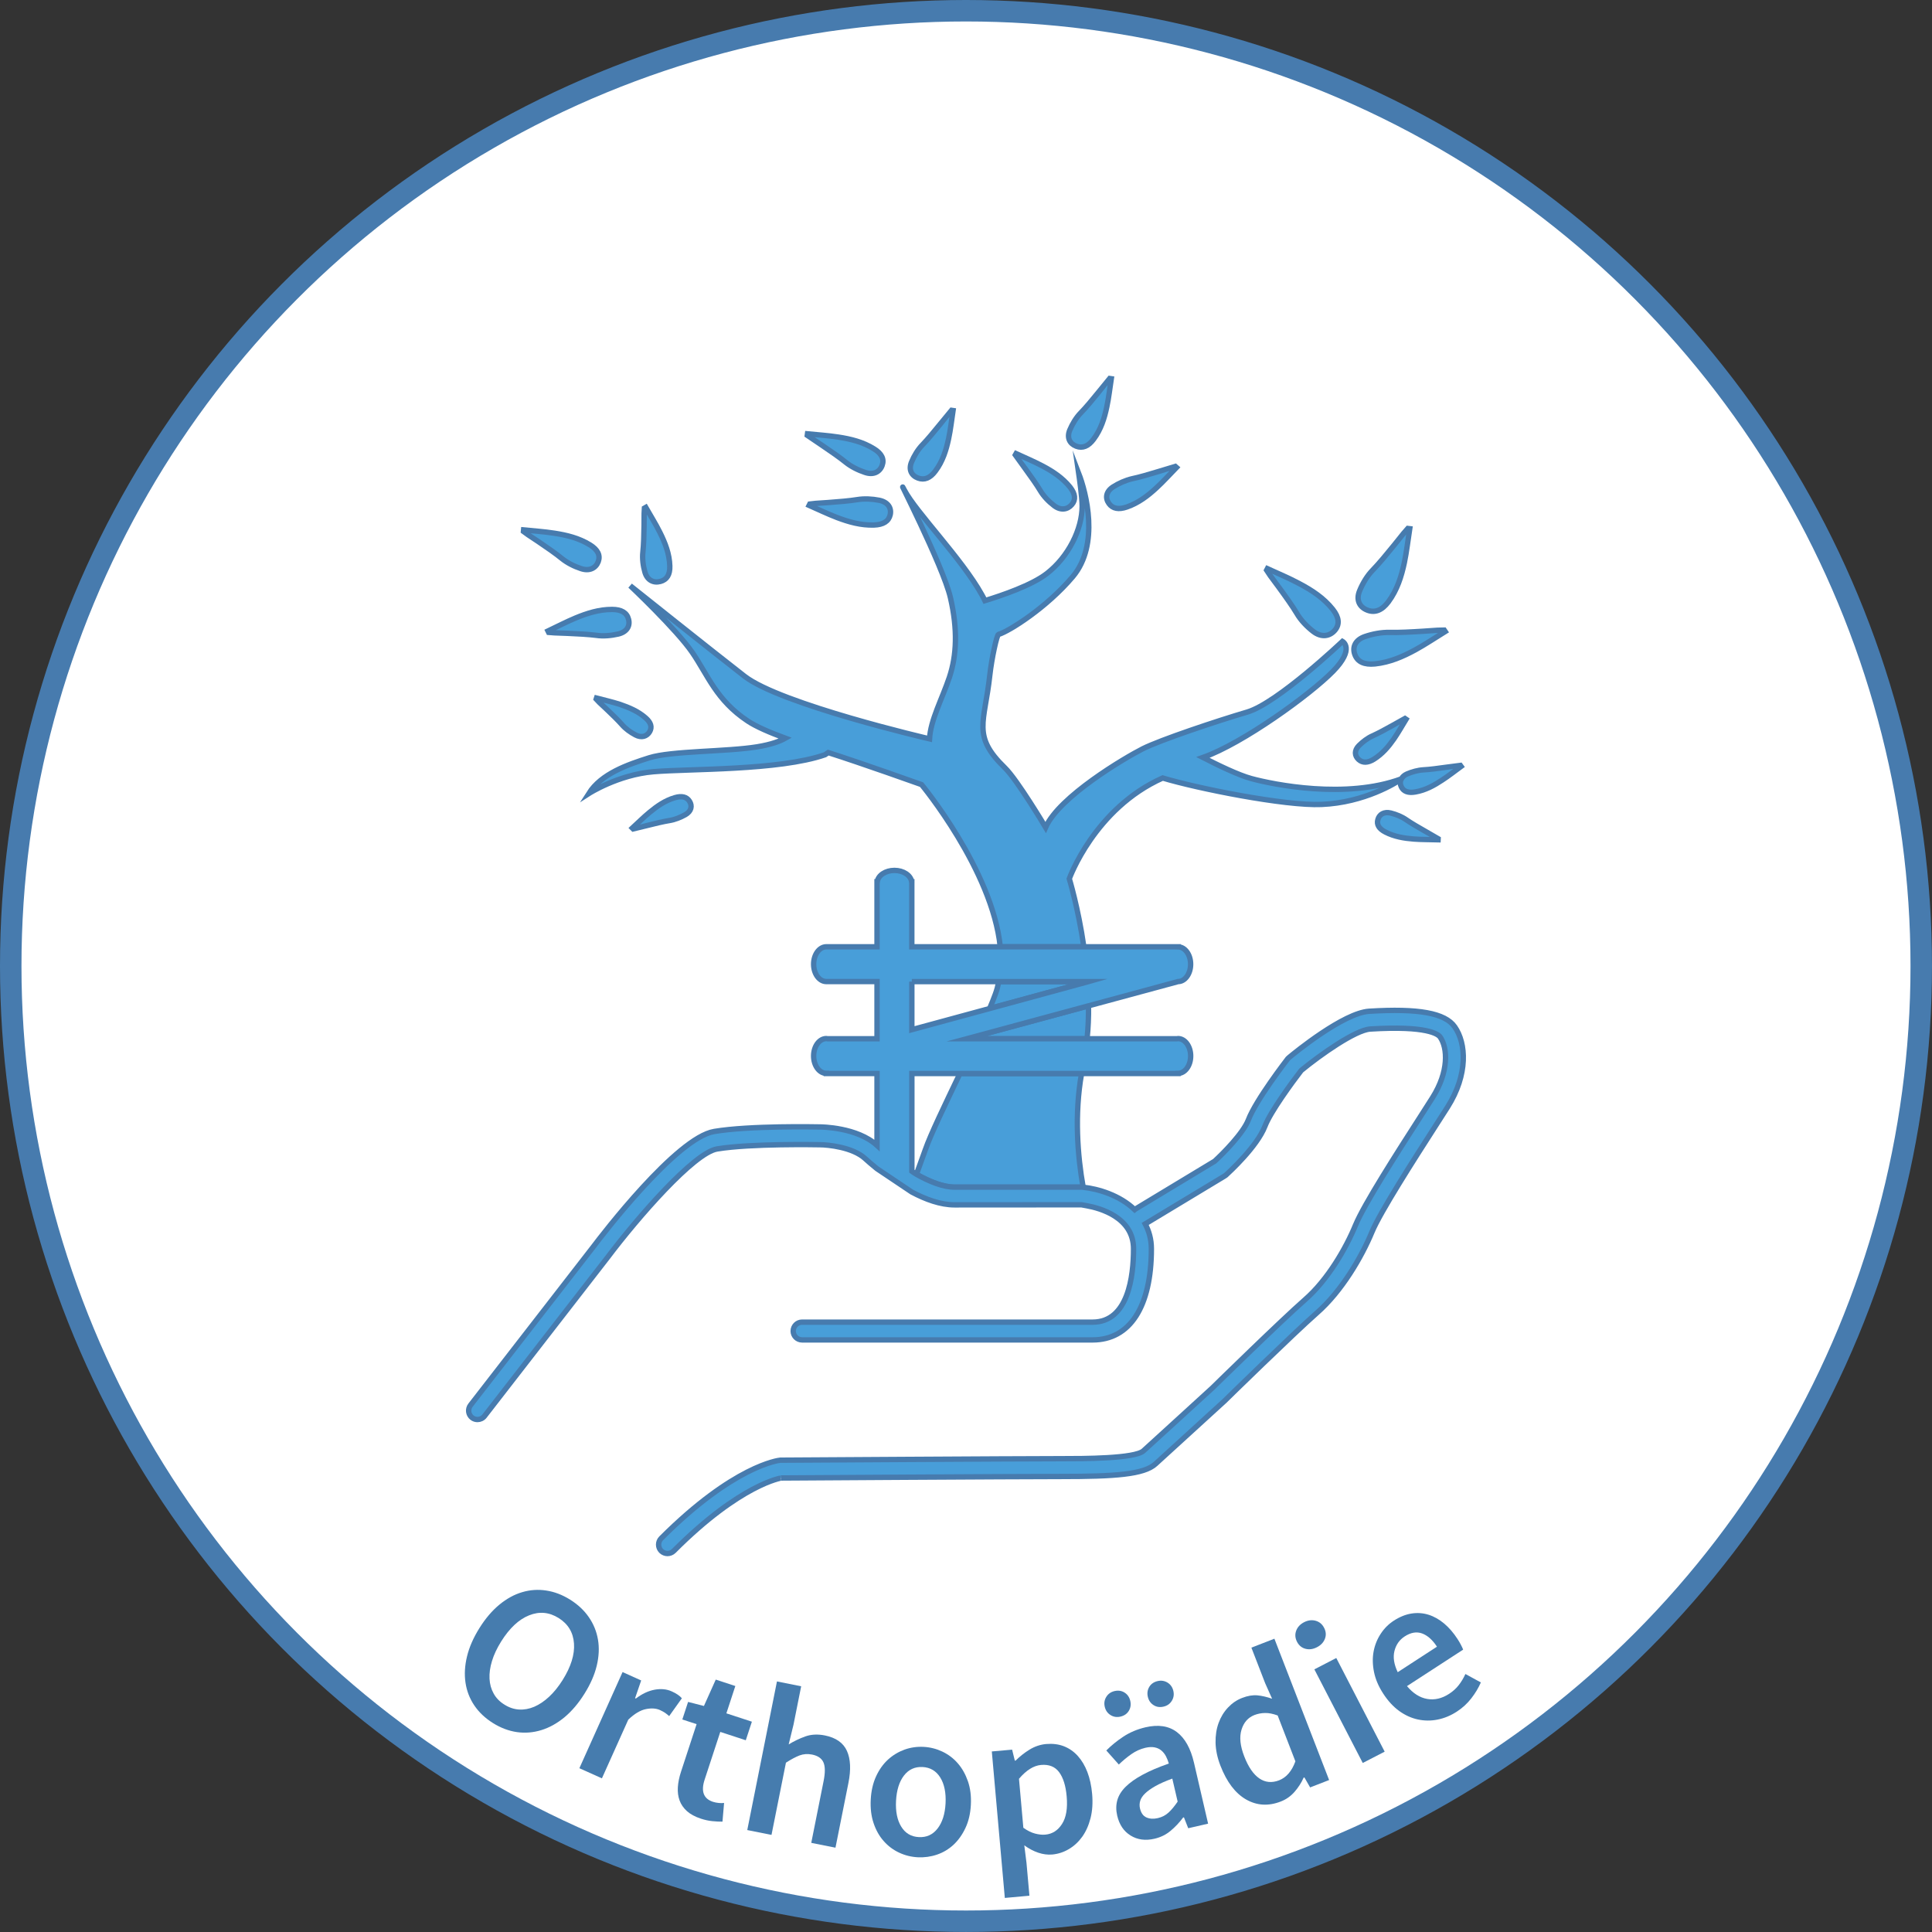
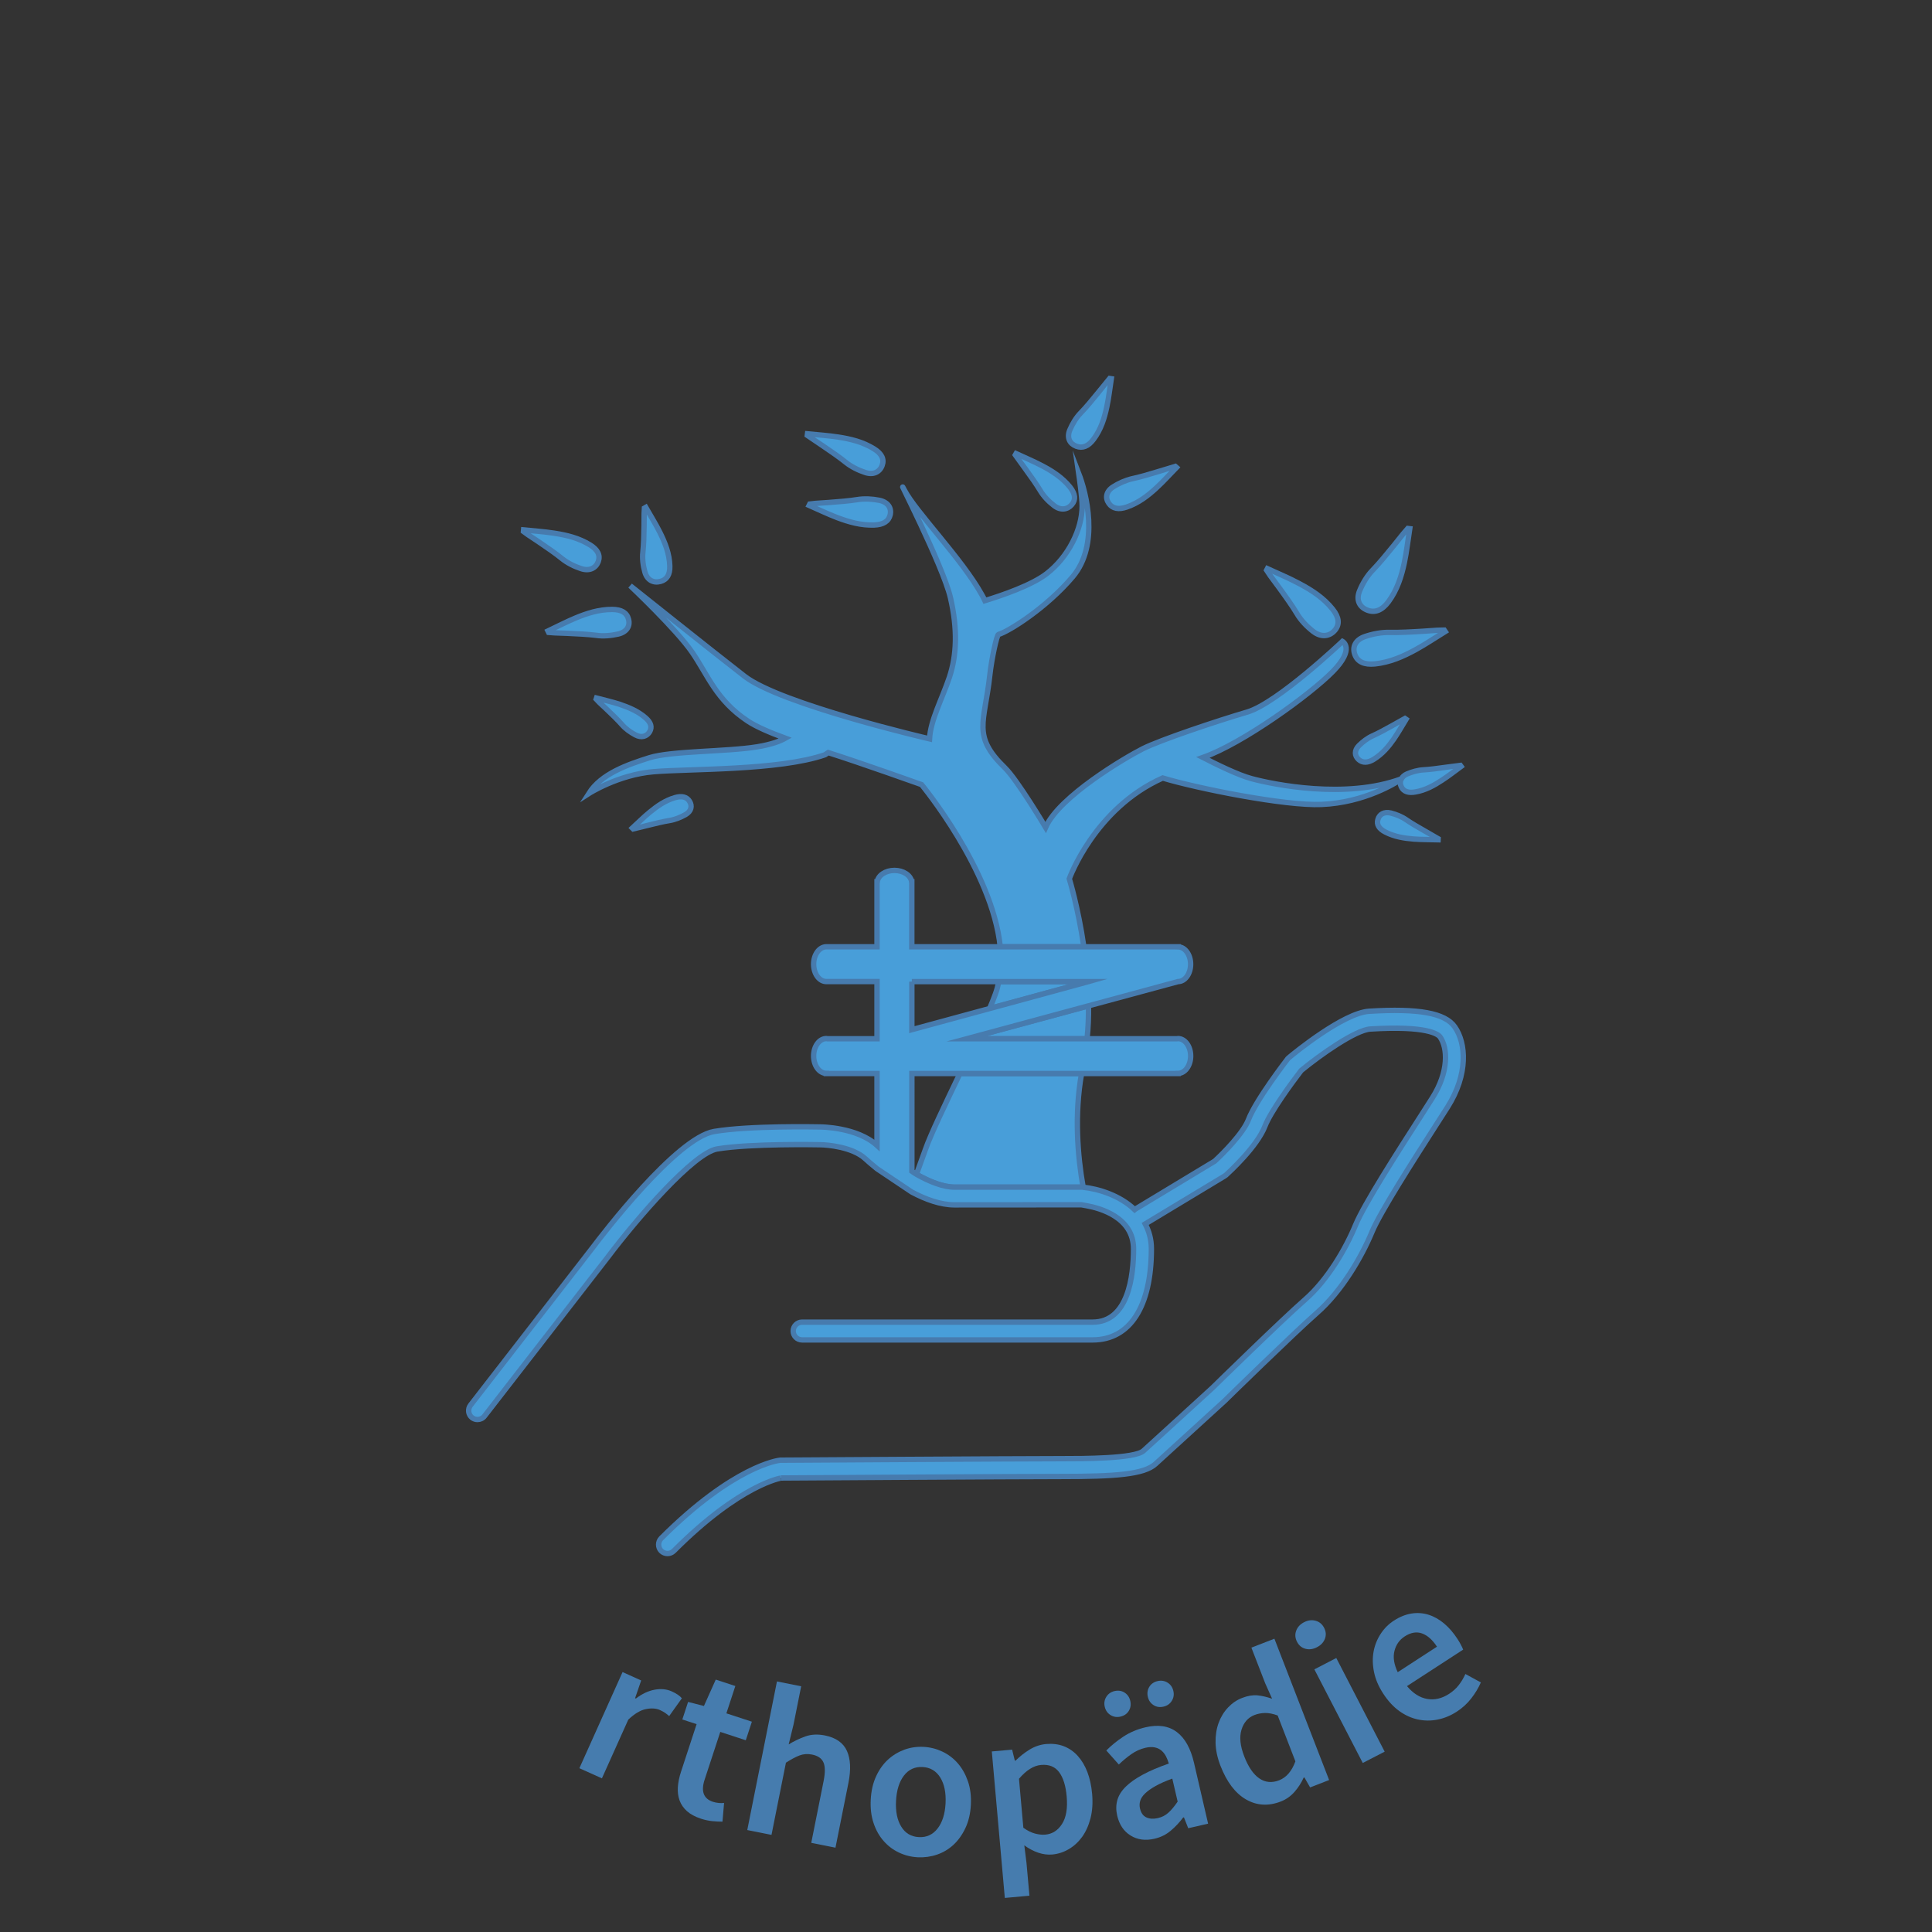
<svg xmlns="http://www.w3.org/2000/svg" version="1.1" id="Ebene_1" x="0px" y="0px" width="90.001px" height="90px" viewBox="0 0 90.001 90" enable-background="new 0 0 90.001 90" xml:space="preserve">
  <rect x="0" y="0" width="90.001" height="90" fill="#333333" stroke="none" />
  <g>
-     <circle fill="#FFFFFF" stroke="#477BAE" stroke-miterlimit="10" cx="45" cy="45" r="44.5" />
    <g>
      <circle fill="none" cx="45" cy="45.001" r="44.5" />
-       <path fill="#467CAE" d="M22.962,80.266c-0.362-0.227-0.651-0.5-0.867-0.82s-0.353-0.674-0.41-1.061    c-0.057-0.385-0.034-0.793,0.071-1.223c0.104-0.432,0.298-0.873,0.581-1.324c0.279-0.445,0.589-0.809,0.929-1.088    c0.339-0.279,0.693-0.473,1.06-0.58c0.367-0.109,0.74-0.135,1.121-0.076c0.381,0.057,0.752,0.199,1.114,0.426    c0.362,0.227,0.651,0.498,0.87,0.816c0.218,0.316,0.36,0.664,0.425,1.045c0.065,0.379,0.046,0.781-0.056,1.209    s-0.293,0.865-0.573,1.311c-0.283,0.453-0.596,0.818-0.937,1.102c-0.342,0.281-0.7,0.479-1.075,0.594s-0.754,0.146-1.136,0.092    C23.695,80.633,23.323,80.492,22.962,80.266z M23.498,79.408c0.22,0.139,0.448,0.215,0.683,0.229s0.471-0.029,0.707-0.129    c0.235-0.102,0.466-0.256,0.691-0.465s0.435-0.469,0.63-0.779c0.389-0.621,0.566-1.189,0.53-1.703    c-0.036-0.514-0.274-0.91-0.715-1.186c-0.44-0.275-0.9-0.318-1.378-0.125c-0.478,0.191-0.912,0.598-1.301,1.219    c-0.194,0.312-0.337,0.613-0.426,0.908c-0.09,0.293-0.128,0.568-0.115,0.824s0.077,0.486,0.192,0.691    C23.11,79.1,23.277,79.271,23.498,79.408z" />
      <path fill="#467CAE" d="M26.99,82.371l2.012-4.479l0.867,0.391l-0.284,0.826l0.037,0.016c0.289-0.221,0.581-0.357,0.876-0.412    c0.294-0.053,0.561-0.027,0.797,0.08c0.213,0.096,0.37,0.201,0.47,0.32l-0.592,0.83c-0.068-0.061-0.133-0.111-0.194-0.154    c-0.062-0.041-0.141-0.084-0.238-0.129c-0.176-0.078-0.393-0.094-0.648-0.043c-0.256,0.049-0.531,0.213-0.824,0.49l-1.229,2.736    L26.99,82.371z" />
      <path fill="#467CAE" d="M32.649,84.721c-0.272-0.09-0.488-0.207-0.648-0.35c-0.16-0.145-0.274-0.309-0.342-0.496    c-0.069-0.188-0.096-0.393-0.082-0.617c0.014-0.223,0.062-0.461,0.145-0.715l0.729-2.225l-0.665-0.217l0.268-0.818l0.738,0.189    l0.551-1.229l0.912,0.299l-0.417,1.273l1.188,0.389l-0.284,0.865l-1.188-0.389l-0.729,2.223c-0.179,0.545-0.05,0.889,0.387,1.033    c0.083,0.025,0.169,0.045,0.261,0.053c0.092,0.01,0.177,0.01,0.258,0l-0.075,0.871c-0.141,0.002-0.298-0.006-0.471-0.023    S32.833,84.781,32.649,84.721z" />
      <path fill="#467CAE" d="M34.811,85.252l1.383-6.924l1.128,0.227l-0.356,1.783l-0.226,0.924c0.241-0.148,0.498-0.271,0.773-0.371    c0.274-0.098,0.578-0.113,0.912-0.047c0.517,0.104,0.859,0.344,1.029,0.721s0.193,0.873,0.07,1.488l-0.604,3.02l-1.128-0.225    l0.574-2.873c0.08-0.398,0.077-0.691-0.008-0.879s-0.262-0.307-0.529-0.361c-0.209-0.041-0.404-0.027-0.584,0.041    c-0.181,0.07-0.392,0.182-0.633,0.338l-0.672,3.363L34.811,85.252z" />
      <path fill="#467CAE" d="M42.753,86.52c-0.307-0.016-0.596-0.088-0.87-0.217c-0.273-0.127-0.513-0.307-0.717-0.539    c-0.205-0.23-0.362-0.51-0.471-0.836c-0.11-0.326-0.154-0.691-0.132-1.098c0.022-0.406,0.104-0.766,0.248-1.078    c0.144-0.314,0.329-0.574,0.557-0.783c0.228-0.207,0.485-0.361,0.771-0.465c0.286-0.102,0.582-0.143,0.888-0.127    c0.306,0.016,0.597,0.09,0.874,0.221c0.277,0.133,0.516,0.312,0.717,0.545c0.202,0.23,0.358,0.51,0.472,0.836    c0.113,0.326,0.158,0.693,0.137,1.098c-0.021,0.406-0.105,0.766-0.252,1.078c-0.147,0.314-0.333,0.574-0.557,0.783    c-0.225,0.207-0.481,0.361-0.771,0.459S43.06,86.535,42.753,86.52z M42.803,85.58c0.359,0.02,0.65-0.113,0.872-0.398    s0.346-0.674,0.373-1.168c0.026-0.498-0.056-0.902-0.246-1.209c-0.191-0.307-0.466-0.471-0.825-0.49    c-0.36-0.018-0.649,0.115-0.868,0.4s-0.341,0.678-0.368,1.178c-0.026,0.492,0.054,0.893,0.242,1.199    C42.17,85.398,42.443,85.562,42.803,85.58z" />
      <path fill="#467CAE" d="M46.809,88.414l-0.606-6.824l0.946-0.084l0.126,0.512l0.039-0.004c0.191-0.191,0.406-0.361,0.648-0.51    c0.24-0.148,0.498-0.234,0.77-0.26c0.306-0.025,0.582,0.008,0.828,0.104s0.461,0.244,0.646,0.449s0.335,0.455,0.449,0.754    c0.113,0.297,0.187,0.635,0.221,1.014c0.037,0.418,0.012,0.797-0.075,1.137c-0.087,0.338-0.218,0.627-0.39,0.867    c-0.174,0.24-0.381,0.43-0.622,0.572s-0.499,0.225-0.771,0.25c-0.213,0.018-0.43-0.01-0.65-0.084s-0.438-0.188-0.652-0.344    l0.102,0.814l0.137,1.533L46.809,88.414z M48.694,85.465c0.326-0.029,0.586-0.193,0.779-0.496c0.195-0.301,0.267-0.73,0.217-1.289    c-0.043-0.492-0.16-0.865-0.35-1.123c-0.191-0.258-0.473-0.371-0.844-0.338c-0.346,0.031-0.688,0.246-1.027,0.645l0.203,2.281    c0.192,0.137,0.375,0.227,0.546,0.271S48.549,85.479,48.694,85.465z" />
      <path fill="#467CAE" d="M52.196,79.967c-0.168,0.039-0.322,0.016-0.463-0.072c-0.14-0.088-0.229-0.215-0.269-0.385    c-0.039-0.168-0.015-0.322,0.072-0.463s0.216-0.23,0.384-0.27c0.176-0.039,0.332-0.016,0.469,0.072s0.225,0.217,0.264,0.385    c0.039,0.17,0.017,0.324-0.067,0.463S52.372,79.926,52.196,79.967z M53.782,85.656c-0.423,0.098-0.793,0.049-1.112-0.148    c-0.319-0.195-0.528-0.506-0.626-0.928c-0.059-0.254-0.057-0.492,0.004-0.715c0.062-0.223,0.191-0.432,0.389-0.629    c0.197-0.195,0.461-0.383,0.793-0.562c0.331-0.18,0.738-0.354,1.219-0.52c-0.035-0.121-0.08-0.236-0.135-0.342    c-0.057-0.107-0.129-0.197-0.217-0.27s-0.193-0.119-0.315-0.143s-0.264-0.016-0.426,0.021c-0.233,0.055-0.452,0.154-0.655,0.297    s-0.396,0.303-0.581,0.482l-0.583-0.654c0.228-0.23,0.492-0.445,0.795-0.646c0.303-0.199,0.646-0.344,1.029-0.434    c0.597-0.139,1.084-0.064,1.462,0.221s0.644,0.764,0.799,1.432l0.657,2.836l-0.926,0.213l-0.2-0.508l-0.038,0.01    c-0.173,0.23-0.366,0.438-0.582,0.617C54.317,85.467,54.067,85.59,53.782,85.656z M53.938,84.695    c0.195-0.045,0.361-0.131,0.5-0.26c0.139-0.127,0.278-0.297,0.422-0.508l-0.249-1.072c-0.315,0.115-0.577,0.23-0.782,0.346    c-0.205,0.117-0.367,0.23-0.484,0.344c-0.118,0.113-0.194,0.229-0.229,0.346s-0.038,0.234-0.011,0.352    c0.05,0.215,0.15,0.355,0.303,0.422C53.562,84.732,53.737,84.742,53.938,84.695z M54.204,79.502    c-0.176,0.041-0.332,0.018-0.469-0.072c-0.137-0.088-0.225-0.215-0.264-0.385c-0.039-0.168-0.017-0.322,0.067-0.463    c0.084-0.139,0.214-0.229,0.39-0.27c0.168-0.039,0.322-0.014,0.463,0.072c0.14,0.088,0.229,0.217,0.269,0.385    c0.039,0.17,0.015,0.324-0.072,0.463C54.501,79.373,54.372,79.463,54.204,79.502z" />
      <path fill="#467CAE" d="M59.665,83.922c-0.578,0.225-1.118,0.191-1.619-0.096c-0.502-0.289-0.898-0.812-1.193-1.572    c-0.144-0.371-0.219-0.729-0.227-1.07c-0.006-0.34,0.041-0.646,0.142-0.922s0.246-0.514,0.437-0.717    c0.189-0.201,0.408-0.352,0.657-0.447c0.261-0.102,0.499-0.141,0.714-0.121c0.216,0.021,0.443,0.074,0.684,0.158l-0.322-0.721    l-0.643-1.66l1.072-0.416l2.549,6.584l-0.885,0.344l-0.267-0.467l-0.037,0.016c-0.103,0.232-0.243,0.451-0.421,0.656    C60.127,83.676,59.913,83.826,59.665,83.922z M59.583,82.936c0.342-0.133,0.596-0.428,0.762-0.885l-0.826-2.137    c-0.218-0.08-0.413-0.119-0.587-0.115c-0.175,0.002-0.339,0.035-0.494,0.094c-0.298,0.117-0.499,0.344-0.604,0.686    c-0.104,0.34-0.062,0.752,0.127,1.238c0.191,0.496,0.427,0.84,0.703,1.029C58.94,83.035,59.247,83.064,59.583,82.936z" />
      <path fill="#467CAE" d="M61.351,76.734c-0.184,0.096-0.362,0.119-0.536,0.074c-0.173-0.045-0.305-0.154-0.394-0.326    c-0.088-0.172-0.102-0.342-0.04-0.514c0.062-0.17,0.185-0.303,0.368-0.398c0.184-0.094,0.363-0.117,0.538-0.068    c0.175,0.047,0.308,0.158,0.396,0.33c0.089,0.172,0.102,0.342,0.038,0.508C61.657,76.508,61.534,76.641,61.351,76.734z     M63.483,82.127l-2.254-4.361l1.021-0.529l2.254,4.363L63.483,82.127z" />
      <path fill="#467CAE" d="M67.866,79.734c-0.285,0.186-0.582,0.309-0.893,0.371c-0.309,0.062-0.615,0.061-0.92-0.004    s-0.595-0.197-0.871-0.395c-0.275-0.199-0.524-0.469-0.746-0.811c-0.218-0.334-0.361-0.67-0.429-1.008    c-0.068-0.338-0.074-0.656-0.018-0.955c0.056-0.299,0.166-0.572,0.33-0.822c0.163-0.25,0.366-0.453,0.606-0.609    c0.279-0.182,0.557-0.293,0.83-0.336c0.274-0.043,0.539-0.023,0.795,0.057c0.254,0.08,0.496,0.217,0.726,0.41    c0.229,0.193,0.436,0.434,0.621,0.719c0.062,0.094,0.115,0.186,0.161,0.275c0.047,0.09,0.08,0.162,0.102,0.221l-2.616,1.699    c0.284,0.34,0.599,0.539,0.942,0.598c0.345,0.059,0.685-0.02,1.02-0.238c0.18-0.117,0.328-0.25,0.447-0.404    c0.119-0.152,0.224-0.326,0.312-0.52l0.72,0.393c-0.112,0.256-0.261,0.504-0.446,0.742C68.354,79.357,68.129,79.564,67.866,79.734    z M65.112,77.898l1.828-1.188c-0.207-0.318-0.438-0.523-0.693-0.617c-0.256-0.092-0.525-0.047-0.811,0.139    c-0.246,0.16-0.404,0.387-0.477,0.68S64.938,77.533,65.112,77.898z" />
    </g>
    <g>
      <path fill="#489ED9" stroke="#477BAE" stroke-width="0.25" stroke-miterlimit="10" d="M45.035,48.391h0.445    c0.021-0.047,0.043-0.092,0.063-0.137L45.035,48.391z" />
      <polygon fill="#489ED9" stroke="#477BAE" stroke-width="0.25" stroke-miterlimit="10" points="50.703,45.727 50.667,45.727     50.668,45.736   " />
      <path fill="#489ED9" stroke="#477BAE" stroke-width="0.25" stroke-miterlimit="10" d="M46.368,46.311    c-0.075,0.205-0.166,0.432-0.265,0.67l4.564-1.244c0-0.004,0-0.006-0.001-0.01h-4.138C46.488,45.926,46.438,46.123,46.368,46.311z    " />
      <path fill="#489ED9" stroke="#477BAE" stroke-width="0.25" stroke-miterlimit="10" d="M45.48,48.391h5.161    c0.052-0.51,0.073-1.025,0.068-1.535l-5.166,1.398C45.523,48.299,45.502,48.344,45.48,48.391z" />
      <g>
        <path fill="#489ED9" stroke="#477BAE" stroke-width="0.25" stroke-miterlimit="10" d="M31.44,37.158     c-0.457,0.133-0.828,0.395-1.169,0.676c-0.287,0.234-0.544,0.494-0.813,0.74c0.018,0.018,0.031,0.029,0.048,0.047     c0.036-0.004,1.14-0.312,1.675-0.396c0.257-0.041,0.522-0.148,0.745-0.273c0.282-0.16,0.332-0.406,0.195-0.625     C31.992,37.121,31.762,37.064,31.44,37.158z" />
        <path fill="#489ED9" stroke="#477BAE" stroke-width="0.25" stroke-miterlimit="10" d="M27.793,32.52     c-0.005,0.018-0.012,0.041-0.02,0.061c0.022,0.031,0.859,0.783,1.204,1.18c0.166,0.191,0.396,0.355,0.624,0.475     c0.287,0.152,0.535,0.068,0.663-0.15c0.124-0.215,0.058-0.43-0.19-0.645c-0.352-0.309-0.771-0.482-1.199-0.629     C28.518,32.697,28.154,32.615,27.793,32.52z" />
        <path fill="#489ED9" stroke="#477BAE" stroke-width="0.25" stroke-miterlimit="10" d="M30.764,27.086     c0.305-0.08,0.451-0.322,0.438-0.719c-0.016-0.566-0.216-1.072-0.457-1.557c-0.2-0.406-0.44-0.781-0.663-1.174l-0.072,0.041     c-0.008,0.039,0.011,1.402-0.061,2.039c-0.035,0.305,0.01,0.645,0.095,0.941C30.153,27.029,30.445,27.172,30.764,27.086z" />
        <path fill="#489ED9" stroke="#477BAE" stroke-width="0.25" stroke-miterlimit="10" d="M27.066,26.488     c0.396,0.133,0.691-0.023,0.804-0.326c0.106-0.295-0.024-0.555-0.386-0.779c-0.515-0.318-1.083-0.455-1.656-0.543     c-0.477-0.076-0.956-0.105-1.434-0.154c-0.002,0.027-0.006,0.055-0.009,0.082c0.032,0.031,1.259,0.812,1.784,1.246     C26.423,26.221,26.75,26.385,27.066,26.488z" />
        <path fill="#489ED9" stroke="#477BAE" stroke-width="0.25" stroke-miterlimit="10" d="M28.794,29.537     c0.408-0.094,0.569-0.375,0.487-0.688c-0.076-0.307-0.332-0.457-0.764-0.459c-0.613-0.002-1.17,0.178-1.701,0.398     c-0.442,0.184-0.862,0.404-1.29,0.607c0.013,0.027,0.024,0.049,0.037,0.074c0.046,0.01,1.521,0.037,2.21,0.127     C28.104,29.645,28.469,29.611,28.794,29.537z" />
        <g>
          <path fill="#489ED9" stroke="#477BAE" stroke-width="0.25" stroke-miterlimit="10" d="M49.102,23.553      c0.307,0.238,0.625,0.191,0.828-0.047c0.195-0.227,0.164-0.498-0.082-0.812c-0.352-0.438-0.812-0.738-1.295-0.992      c-0.399-0.211-0.814-0.383-1.227-0.574c-0.014,0.021-0.025,0.047-0.036,0.07c0.02,0.037,0.847,1.111,1.171,1.658      C48.617,23.119,48.854,23.365,49.102,23.553z" />
          <path fill="#489ED9" stroke="#477BAE" stroke-width="0.25" stroke-miterlimit="10" d="M51.656,23.451      c0.173,0.248,0.457,0.299,0.84,0.166c0.547-0.191,0.98-0.525,1.376-0.891c0.331-0.303,0.625-0.635,0.935-0.951      c-0.018-0.016-0.04-0.037-0.06-0.053c-0.044,0.008-1.362,0.447-2.009,0.58c-0.307,0.07-0.623,0.213-0.887,0.381      C51.521,22.898,51.477,23.201,51.656,23.451z" />
-           <path fill="#489ED9" stroke="#477BAE" stroke-width="0.25" stroke-miterlimit="10" d="M42.768,22.271      c0.295,0.109,0.563,0,0.804-0.324c0.347-0.461,0.505-0.982,0.618-1.508c0.093-0.434,0.141-0.875,0.207-1.314l-0.08-0.012      c-0.034,0.031-0.879,1.127-1.336,1.6c-0.219,0.223-0.398,0.52-0.516,0.807C42.314,21.881,42.461,22.158,42.768,22.271z" />
          <path fill="#489ED9" stroke="#477BAE" stroke-width="0.25" stroke-miterlimit="10" d="M50.137,20.787      c0.297,0.113,0.565,0,0.806-0.324c0.344-0.459,0.505-0.977,0.616-1.504c0.095-0.438,0.141-0.879,0.209-1.316l-0.082-0.012      c-0.032,0.031-0.875,1.129-1.335,1.598c-0.22,0.223-0.396,0.52-0.517,0.807C49.687,20.396,49.834,20.674,50.137,20.787z" />
          <path fill="#489ED9" stroke="#477BAE" stroke-width="0.25" stroke-miterlimit="10" d="M61.18,29.42      c0.377,0.285,0.755,0.229,1.003-0.057c0.235-0.277,0.199-0.604-0.098-0.979c-0.425-0.533-0.981-0.893-1.562-1.199      c-0.482-0.26-0.988-0.467-1.483-0.695c-0.014,0.027-0.027,0.055-0.042,0.084c0.021,0.049,1.022,1.342,1.414,2.002      C60.597,28.896,60.884,29.191,61.18,29.42z" />
          <path fill="#489ED9" stroke="#477BAE" stroke-width="0.25" stroke-miterlimit="10" d="M63.306,34.732      c-0.227,0.227-0.206,0.477-0.015,0.65c0.188,0.168,0.423,0.16,0.704-0.01c0.402-0.25,0.688-0.59,0.938-0.949      c0.207-0.301,0.383-0.617,0.57-0.922c-0.016-0.012-0.035-0.023-0.055-0.035c-0.034,0.016-1.012,0.594-1.504,0.812      C63.709,34.381,63.483,34.555,63.306,34.732z" />
          <path fill="#489ED9" stroke="#477BAE" stroke-width="0.25" stroke-miterlimit="10" d="M64.789,37.875      c-0.316-0.076-0.537,0.062-0.602,0.307c-0.066,0.23,0.052,0.426,0.348,0.578c0.42,0.217,0.872,0.291,1.325,0.326      c0.375,0.029,0.752,0.021,1.126,0.033c0-0.02,0-0.041,0.003-0.062c-0.031-0.023-1.033-0.559-1.475-0.865      C65.308,38.047,65.042,37.938,64.789,37.875z" />
          <path fill="#489ED9" stroke="#477BAE" stroke-width="0.25" stroke-miterlimit="10" d="M64.05,30.928      c0.697-0.074,1.306-0.342,1.883-0.656c0.479-0.262,0.926-0.566,1.391-0.852l-0.053-0.078c-0.056-0.008-1.736,0.141-2.533,0.119      c-0.381-0.01-0.797,0.07-1.155,0.193c-0.452,0.156-0.599,0.496-0.466,0.844C63.244,30.836,63.555,30.975,64.05,30.928z" />
          <path fill="#489ED9" stroke="#477BAE" stroke-width="0.25" stroke-miterlimit="10" d="M63.703,28.426      c0.356,0.135,0.682,0,0.973-0.389c0.413-0.557,0.608-1.184,0.744-1.82c0.111-0.529,0.168-1.059,0.251-1.588l-0.1-0.012      c-0.04,0.033-1.06,1.359-1.612,1.928c-0.265,0.268-0.479,0.627-0.621,0.973C63.157,27.951,63.332,28.287,63.703,28.426z" />
          <path fill="#489ED9" stroke="#477BAE" stroke-width="0.25" stroke-miterlimit="10" d="M40.293,22.006      c0.395,0.137,0.691-0.02,0.801-0.324c0.109-0.293-0.023-0.555-0.383-0.775c-0.517-0.322-1.085-0.457-1.658-0.545      c-0.476-0.074-0.954-0.104-1.433-0.152c-0.003,0.027-0.005,0.055-0.01,0.08c0.036,0.029,1.259,0.814,1.788,1.246      C39.649,21.738,39.976,21.902,40.293,22.006z" />
          <path fill="#489ED9" stroke="#477BAE" stroke-width="0.25" stroke-miterlimit="10" d="M39.931,23.275      c-0.685,0.113-2.16,0.182-2.205,0.195c-0.013,0.023-0.025,0.049-0.036,0.072c0.438,0.193,0.862,0.398,1.311,0.57      c0.539,0.203,1.104,0.367,1.719,0.346c0.429-0.016,0.68-0.174,0.75-0.479c0.068-0.316-0.103-0.59-0.514-0.674      C40.629,23.24,40.26,23.221,39.931,23.275z" />
          <path fill="#489ED9" stroke="#477BAE" stroke-width="0.25" stroke-miterlimit="10" d="M68.028,35.645      c-0.036-0.002-1.17,0.191-1.713,0.217c-0.259,0.014-0.535,0.092-0.771,0.193c-0.131,0.057-0.213,0.139-0.261,0.227      c-2.578,0.957-5.964,0.266-6.983-0.01c-0.617-0.166-1.588-0.641-2.262-0.986c1.864-0.658,5.006-2.936,6.062-4.016      c1.038-1.062,0.438-1.391,0.438-1.391s-3.021,2.869-4.433,3.291c-1.413,0.416-4.042,1.295-4.871,1.711      c-0.826,0.418-3.895,2.227-4.525,3.662c0,0-1.319-2.215-1.9-2.779c-1.543-1.498-0.941-2.086-0.699-4.312      c0.086-0.779,0.325-1.875,0.405-1.898c0.488-0.141,2.248-1.254,3.458-2.688c1.266-1.498,0.617-3.938,0.277-4.816      c0.027,0.188,0.161,1.102,0.161,1.529c0,1.062-0.633,2.363-1.656,3.148c-0.696,0.537-2.067,1.008-2.874,1.254      c-0.044-0.094-0.09-0.186-0.145-0.279c-0.927-1.67-3.068-3.844-3.604-4.867c-0.534-1.018,1.802,3.523,2.143,5.006      c0.343,1.482,0.292,2.688-0.048,3.709c-0.343,1.018-0.878,1.99-0.926,2.869c0,0-6.933-1.607-8.619-2.918      c-1.494-1.16-5.325-4.217-5.325-4.217s2.159,2.039,2.89,3.107c0.73,1.061,1.118,2.223,2.582,3.195      c0.391,0.262,1.025,0.533,1.754,0.803c-0.229,0.129-0.625,0.289-1.317,0.402c-1.413,0.23-3.992,0.186-5.016,0.508      c-1.022,0.324-2.239,0.742-2.824,1.668c0,0,1.364-0.879,3.019-1.018c1.657-0.141,5.845-0.047,7.986-0.789l0.151-0.102      c1.489,0.471,4.348,1.492,4.348,1.492s3.298,3.979,3.666,7.557h3.895c-0.268-1.828-0.679-3.172-0.679-3.172      s1.17-3.273,4.351-4.693c1.593,0.482,5.697,1.307,7.401,1.232c2.012-0.084,3.475-1.016,3.704-1.172      c-0.051,0.107-0.049,0.23,0.01,0.35c0.105,0.221,0.328,0.299,0.656,0.24c0.473-0.082,0.87-0.303,1.242-0.549      c0.312-0.201,0.598-0.43,0.894-0.646C68.058,35.678,68.041,35.66,68.028,35.645z" />
        </g>
      </g>
      <path fill="#489ED9" stroke="#477BAE" stroke-width="0.25" stroke-miterlimit="10" d="M43.105,53.561    c-0.136,0.381-0.274,0.766-0.414,1.145c0.621,0.35,1.25,0.598,1.781,0.598h5.949c0.01,0,0.024,0.002,0.036,0.006    c-0.261-1.484-0.411-3.385-0.074-5.299h-5.666C44.027,51.455,43.358,52.838,43.105,53.561z" />
      <path fill="#489ED9" stroke="#477BAE" stroke-width="0.25" stroke-miterlimit="10" d="M67.769,47.836    c-0.45-0.645-1.682-0.869-3.988-0.727c-1.195,0.076-3.469,1.936-3.723,2.148l-0.066,0.061c-0.059,0.078-1.474,1.908-1.835,2.844    c-0.243,0.633-1.192,1.584-1.573,1.932l-3.7,2.234c-0.01,0.008-0.016,0.016-0.025,0.023c-0.697-0.672-1.706-0.971-2.399-1.043    c-0.012-0.004-0.026-0.006-0.036-0.006h-5.949c-0.531,0-1.16-0.248-1.781-0.598c-0.073-0.041-0.144-0.092-0.215-0.143V50.01h2.241    h5.666h4.491v-0.008h0.001c0.324,0,0.589-0.363,0.589-0.809c0-0.447-0.265-0.811-0.589-0.811c-0.017,0-0.034,0.006-0.05,0.008    h-4.185H45.48h-0.445l0.509-0.137l5.166-1.398l4.17-1.129l0,0c0.323-0.002,0.585-0.363,0.585-0.809    c0-0.443-0.262-0.805-0.585-0.809v-0.002h-4.391h-3.895h-4.118v-2.961c0,0,0.001-0.006,0.001-0.008    c0-0.004-0.001-0.008-0.001-0.01v-0.053h-0.008c-0.043-0.297-0.383-0.527-0.801-0.527s-0.758,0.23-0.801,0.527h-0.011v3.031    h-2.362l0,0c-0.326,0.002-0.591,0.365-0.591,0.811c0,0.447,0.265,0.809,0.591,0.809h2.362v2.664h-2.312    c-0.016-0.002-0.032-0.008-0.049-0.008c-0.327,0-0.592,0.363-0.592,0.811c0,0.445,0.265,0.809,0.591,0.809v0.008h2.362v3.348    c-0.926-0.846-2.587-0.859-2.661-0.859c-0.133-0.002-3.266-0.068-4.925,0.211c-1.751,0.293-5.233,4.844-5.622,5.361l-5.729,7.389    c-0.14,0.184-0.107,0.439,0.072,0.582c0.076,0.059,0.166,0.086,0.254,0.086c0.123,0,0.246-0.055,0.327-0.16l5.735-7.395    c1.398-1.855,4.021-4.871,5.099-5.049c1.581-0.262,4.735-0.197,4.777-0.197c0.393,0,1.536,0.115,2.114,0.641    c0.121,0.113,0.317,0.281,0.558,0.477l1.62,1.086c0.64,0.34,1.335,0.598,1.996,0.598l5.908-0.004    c0.018,0.004,0.118,0.02,0.248,0.045c0.608,0.109,2.179,0.533,2.179,2.008c0,1.275-0.246,3.414-1.906,3.414H37.365    c-0.229,0-0.415,0.186-0.415,0.416c0,0.227,0.186,0.412,0.415,0.412h13.536c1.737,0,2.735-1.549,2.735-4.242    c0-0.453-0.114-0.83-0.287-1.162l3.698-2.23l0.063-0.045c0.146-0.135,1.451-1.326,1.818-2.279    c0.254-0.668,1.278-2.064,1.688-2.594c0.895-0.736,2.522-1.883,3.214-1.93c2.661-0.166,3.165,0.242,3.257,0.371    c0.361,0.52,0.406,1.623-0.353,2.824c-0.151,0.24-0.35,0.547-0.577,0.904c-1.038,1.615-2.606,4.055-3.012,5.037    c-0.438,1.066-1.287,2.543-2.351,3.471c-1.088,0.953-4.19,3.986-4.311,4.107c0,0-2.756,2.52-3.215,2.934    c-0.4,0.367-2.807,0.367-3.834,0.367c-2.027,0-12.937,0.07-13.085,0.07c-0.087,0.008-2.166,0.258-5.548,3.639    c-0.16,0.162-0.16,0.426,0,0.588c0.082,0.08,0.188,0.121,0.293,0.121c0.106,0,0.213-0.041,0.294-0.121    c3.13-3.135,5.029-3.398,5.006-3.398c0.112-0.002,11.016-0.07,13.04-0.07c2.492,0,3.855-0.09,4.395-0.586    c0.455-0.414,3.211-2.932,3.223-2.941c0.031-0.033,3.217-3.146,4.288-4.088c1.171-1.023,2.096-2.625,2.572-3.775    c0.377-0.916,1.98-3.414,2.938-4.906c0.231-0.359,0.431-0.67,0.582-0.908C68.404,50.043,68.3,48.594,67.769,47.836z     M42.477,45.727h4.053h4.138h0.036l-0.035,0.01l-4.564,1.244l-3.627,0.986V45.727z" />
    </g>
  </g>
  <g>
</g>
  <g>
</g>
  <g>
</g>
  <g>
</g>
  <g>
</g>
  <g>
</g>
</svg>